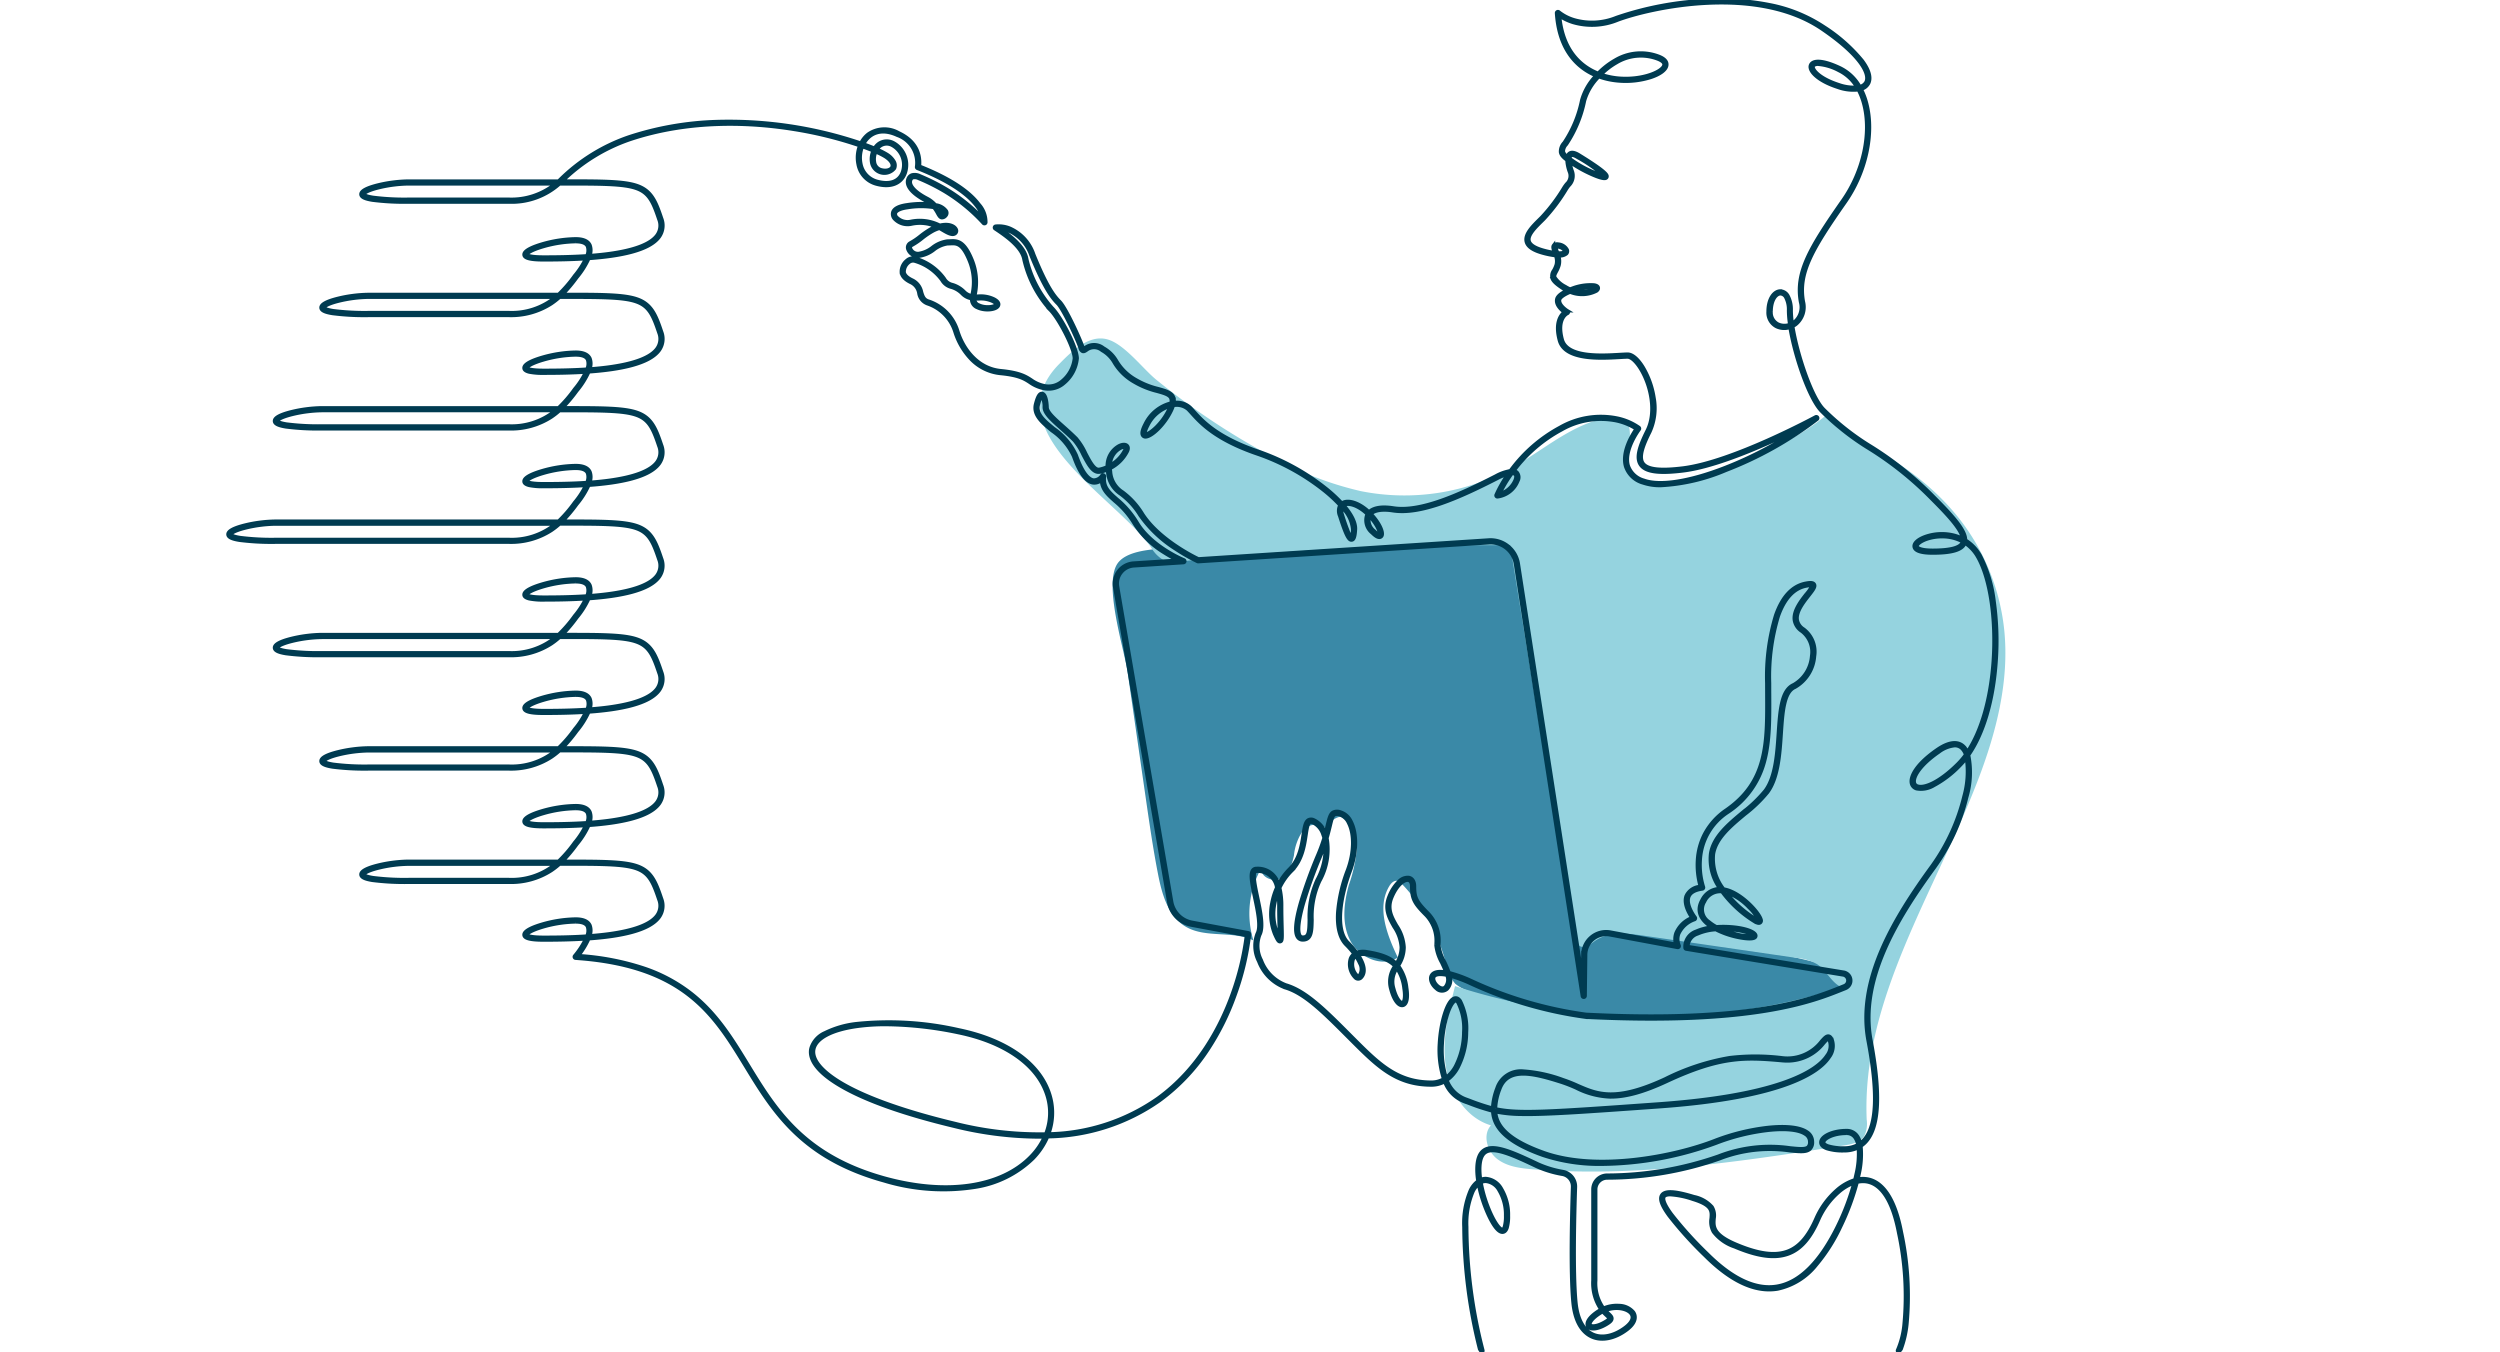
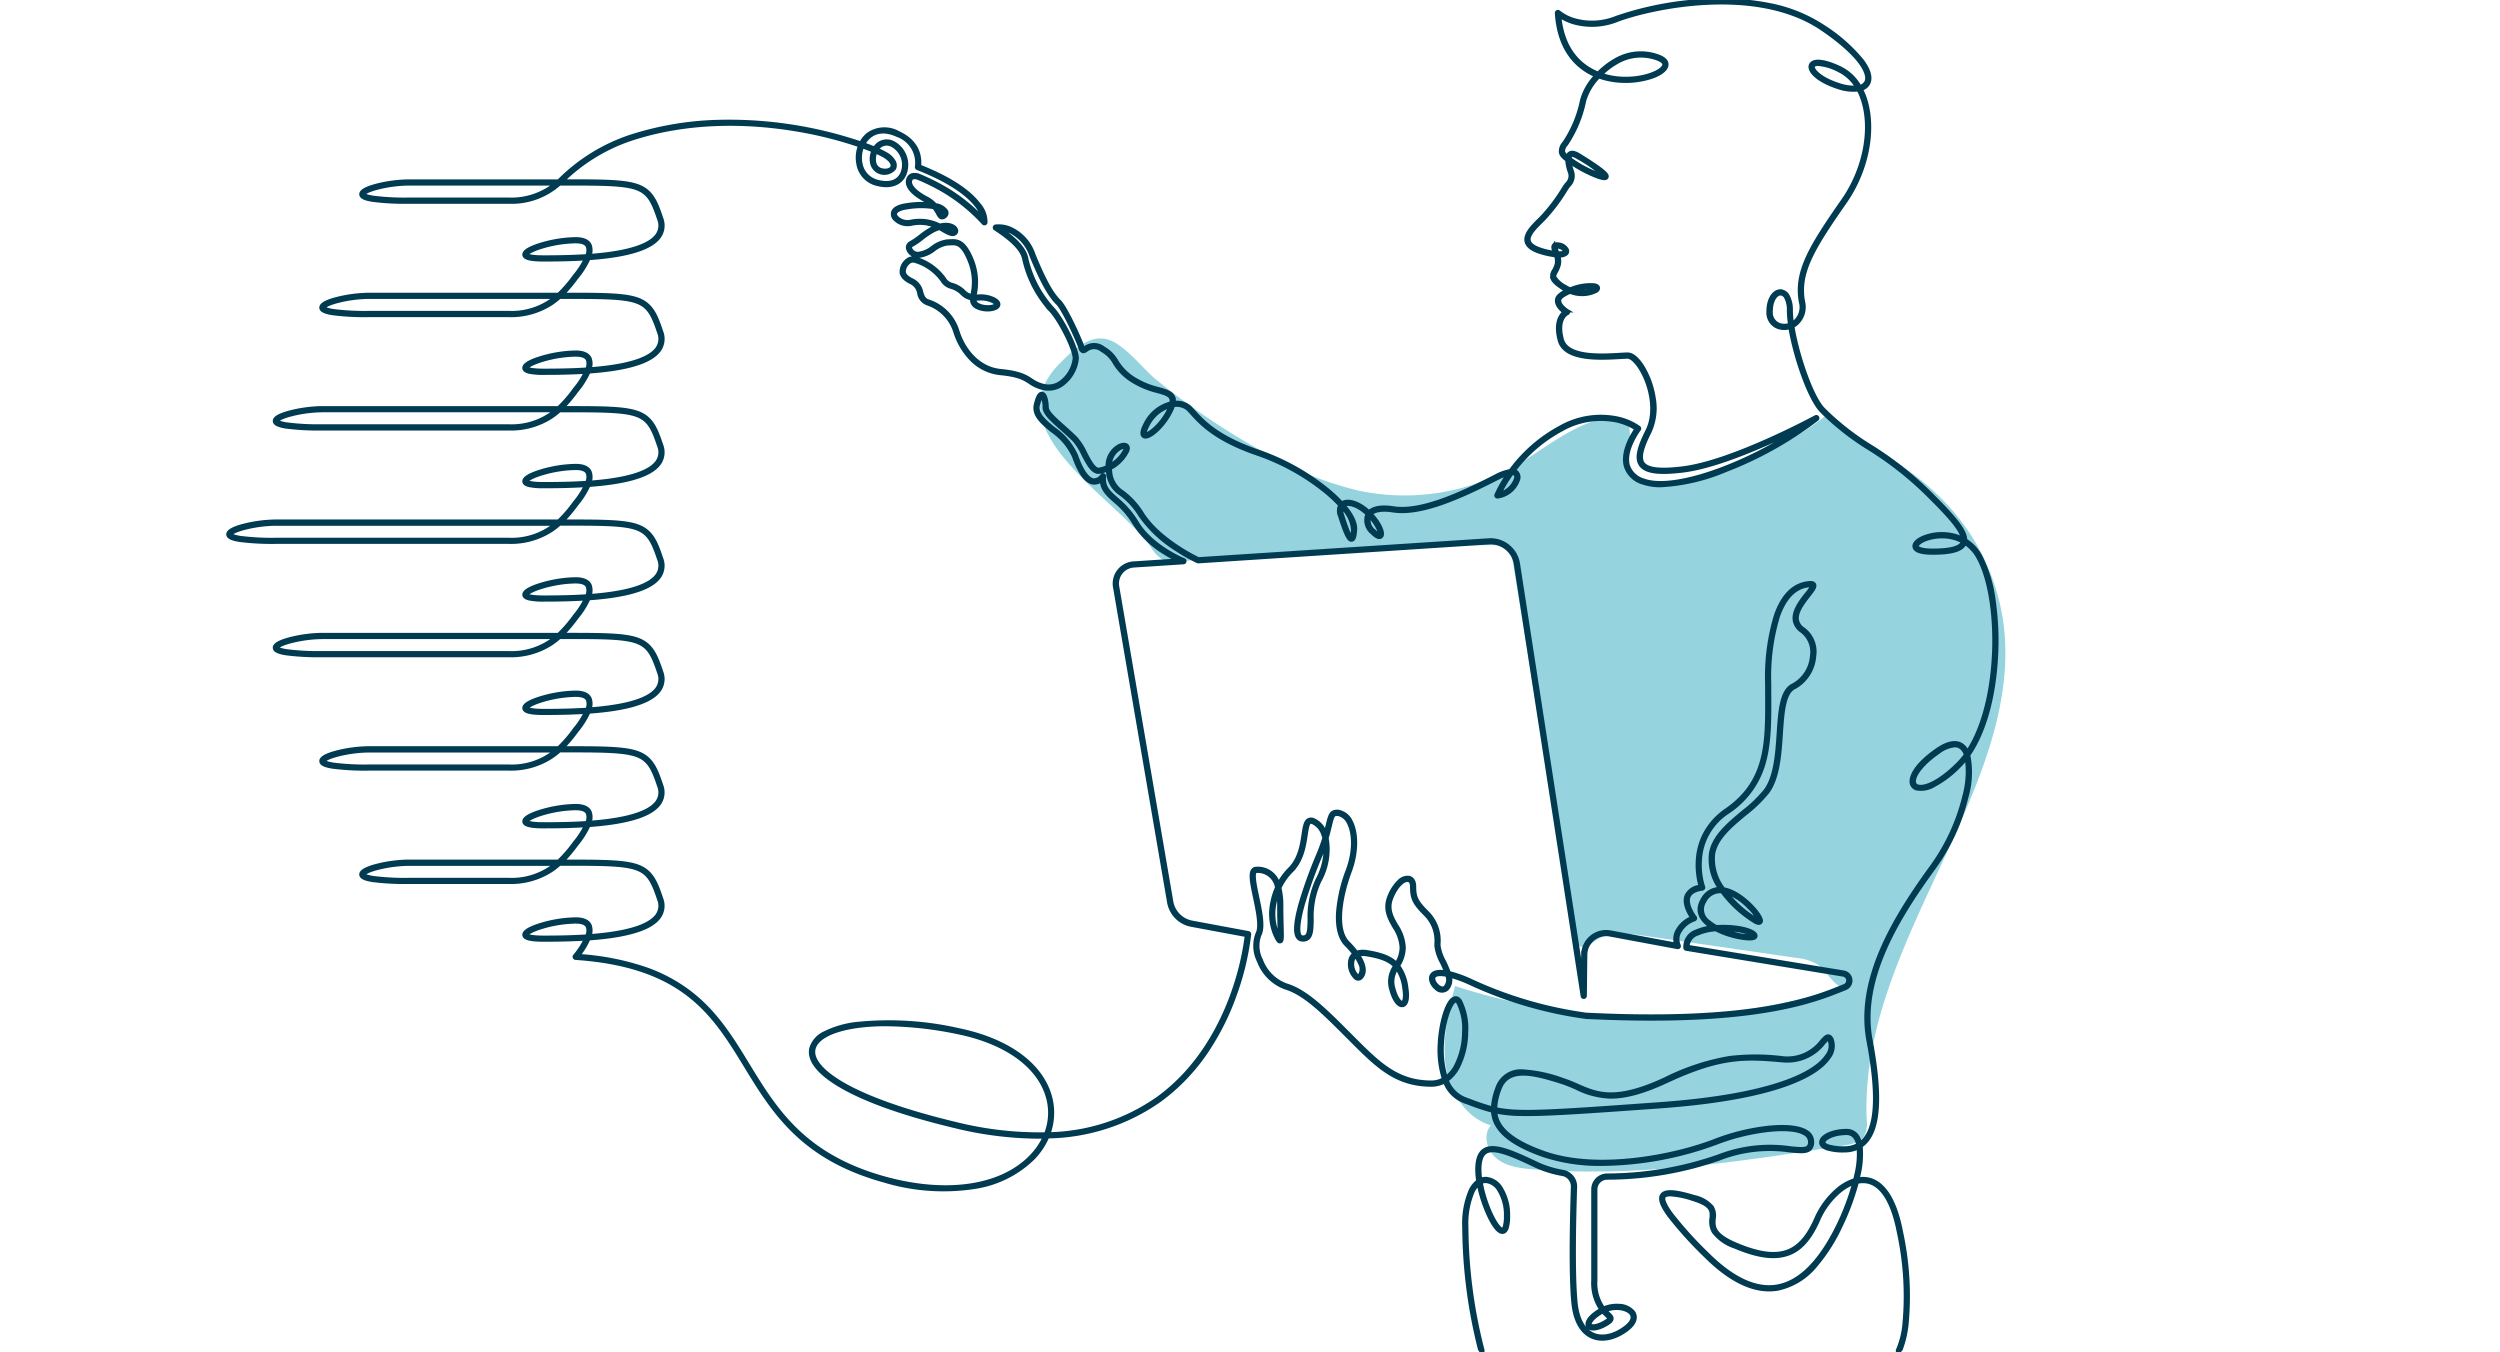
<svg xmlns="http://www.w3.org/2000/svg" width="388.021" height="209.867" viewBox="0 0 388.021 209.867">
  <defs>
    <clipPath id="clip-path">
      <path id="Path_4376" data-name="Path 4376" d="M0,0H350.188V209.867H0Z" fill="none" />
    </clipPath>
  </defs>
  <g id="Group_751" data-name="Group 751" transform="translate(0 0.002)">
    <g id="Mask_Group_5" data-name="Mask Group 5" transform="translate(0 -0.002)" clip-path="url(#clip-path)">
-       <path id="Path_4373" data-name="Path 4373" d="M3017.039,1413.012a7.869,7.869,0,0,1,2.661.134c2.941.839,3.825,4.5,4.209,7.535q3.215,25.4,7.153,50.708a3.1,3.1,0,0,0,3.474,3.469,179.69,179.69,0,0,1,35.46,5.519,4.276,4.276,0,0,1,1.642.687c1.29,1.034.919,3.24-.308,4.348a8.465,8.465,0,0,1-4.6,1.643,234.465,234.465,0,0,1-30.8,2.385,50.522,50.522,0,0,1-6.87-.268c-5.337-.67-10.354-2.837-15.287-4.98a6,6,0,0,1-1.779-1.03,6.784,6.784,0,0,1-1.508-3.393,27.532,27.532,0,0,0-6.721-12.038,1.472,1.472,0,0,0-.783-.517c-.518-.078-.953.382-1.221.832-1.988,3.333-.336,7.567,1.332,11.071-2.477,1.59-6.037-.019-7.384-2.637s-1-5.784-.218-8.621a23.242,23.242,0,0,0,1.255-5.69c.034-1.948-.776-4.068-2.526-4.925a2.737,2.737,0,0,0-2.184,2.06c-.688-1.232-2.679-1.005-3.619.047a8.219,8.219,0,0,0-1.447,3.922c-.293,1.38-.811,2.873-2.05,3.548s-3.23-.233-2.982-1.622a14.251,14.251,0,0,0-1.257,11.259c-3.258-1.568-7.429-.3-10.533-2.148-2.7-1.608-3.654-4.994-4.258-8.073-.764-3.892-1.33-7.82-1.9-11.747l-2.83-19.634c-.529-3.667-3.937-14.085-1.414-17.106,2.583-3.094,12.05-1.859,15.686-2.091l19.645-1.251c7.268-.463,14.675-1.4,21.956-1.4" transform="translate(-2786.141 -1330.496)" fill="#3a89a7" />
      <path id="Path_4374" data-name="Path 4374" d="M2801.324,918.118a52.534,52.534,0,0,0,14.333,5.643,34.525,34.525,0,0,0,23.6-3.7c4.9-2.756,9.312-6.8,14.855-7.733a3.522,3.522,0,0,1,2.016.1c2.541,1.132.437,5.1,1.3,7.749,1.075,3.306,5.845,2.9,9.149,1.821,7.66-2.5,15.529-5.123,21.69-10.318.54,2.155,2.805,3.316,4.792,4.311,6.059,3.035,11.727,7.08,15.826,12.476a33.7,33.7,0,0,1,6.661,16.969c.777,7.865-1.25,15.757-4.076,23.138-6.675,17.437-18.073,34.078-17.284,52.732a4.412,4.412,0,0,1-.37,2.532c-.627,1.017-1.955,1.294-3.136,1.479-15.984,2.491-32.144,4.991-48.27,3.708-1.968-.156-4.047-.414-5.6-1.63s-2.263-3.725-.943-5.193c-3.964-1.176-6.483-5.286-7.042-9.382s.459-8.226,1.469-12.236a98.866,98.866,0,0,0,60.051.21c-1.635-.689-2.378-2.625-3.856-3.607a7.836,7.836,0,0,0-3.269-.982l-23.6-3.438c-2.6-.379-5.506-.693-7.647.839-.591.422-1.2,1-1.917.9-.944-.131-1.3-1.285-1.454-2.225l-9.754-60.11a440.492,440.492,0,0,0-51.073,2.5,5.1,5.1,0,0,1-2.752-.209,5.523,5.523,0,0,1-1.921-1.984c-5.468-7.743-24.435-18.105-14.248-28.441,1.924-1.952,4.584-4.619,7.475-3.83,2.657.726,5.52,4.581,7.61,6.279a112.666,112.666,0,0,0,17.393,11.629" transform="translate(-2604.46 -847.536)" fill="#95d3df" />
      <path id="Path_4375" data-name="Path 4375" d="M298.238,209.865a.233.233,0,0,1-.205-.344,13.086,13.086,0,0,0,1.013-4.127,46.581,46.581,0,0,0-.857-14.047c-.93-4.924-2.7-7.67-5.123-7.94a3.867,3.867,0,0,0-1.291.085,38.116,38.116,0,0,1-2.553,6.863,26.779,26.779,0,0,1-3.8,5.991,10.416,10.416,0,0,1-6.013,3.733,7.887,7.887,0,0,1-1.311.109c-3.088,0-6.419-1.769-9.925-5.275a58.943,58.943,0,0,1-5.614-6.221c-1.148-1.57-1.513-2.582-1.15-3.186.465-.774,2.013-.71,5.02.209a5.131,5.131,0,0,1,2.824,1.6,2.612,2.612,0,0,1,.315,1.818c-.092,1.207-.188,2.455,3.357,3.961,3.493,1.485,6.045,1.833,8.03,1.1,1.8-.668,3.207-2.291,4.429-5.11a12.572,12.572,0,0,1,3.2-4.368,7.684,7.684,0,0,1,2.807-1.611q.1-.405.185-.8a13.461,13.461,0,0,0,.354-4.159,4.884,4.884,0,0,1-2.2.476,8.17,8.17,0,0,1-2.68-.341c-.773-.284-.935-.689-.935-.978,0-.982,1.857-1.844,3.974-1.844a1.987,1.987,0,0,1,1.79.969,3.331,3.331,0,0,1,.392.965,3.829,3.829,0,0,0,.645-.62c1.871-2.257,2.047-7.243.538-15.241-1.79-9.486,4.015-19.047,9.929-27.149a31.145,31.145,0,0,0,4.952-10.793,14.241,14.241,0,0,0,.379-5.9,11.775,11.775,0,0,1-1.022,1.173,16.164,16.164,0,0,1-4.011,3.06,3.847,3.847,0,0,1-2.713.508,1.146,1.146,0,0,1-.811-.961c-.147-1.038.826-2.929,4-5.121,2.3-1.587,3.548-1.134,4.191-.474a2.739,2.739,0,0,1,.522.793c2.173-3.261,3.6-8.237,4.007-14.1.443-6.455-.5-12.781-2.408-16.116a6.181,6.181,0,0,0-1.969-2.14c-.006.016-.013.033-.019.049-.421,1.017-2.01,1.49-5,1.49-1.8,0-2.767-.328-2.88-.974-.1-.572.565-1.189,1.736-1.612a7.786,7.786,0,0,1,4.314-.241,6.621,6.621,0,0,1,1.453.524c-.232-1.454-2.47-3.807-4.788-6.126a51.811,51.811,0,0,0-9.686-7.768,40.067,40.067,0,0,1-7.393-5.806c-1.92-1.92-4.159-8.484-4.906-13.019a2.829,2.829,0,0,1-2.1-.129,2.439,2.439,0,0,1-1.307-2.324c0-2.1.987-3.229,1.916-3.229a1.429,1.429,0,0,1,1.214.8,4.52,4.52,0,0,1,.484,2.249,14.392,14.392,0,0,0,.162,1.964,2.582,2.582,0,0,0,.268-.175,2.941,2.941,0,0,0,.995-3.1c-.828-4.6,1.366-8.345,6.57-15.792,3.174-4.542,4.448-10.418,3.246-14.968a10.092,10.092,0,0,0-.838-2.175,7.065,7.065,0,0,1-3.188-.389c-2.748-.887-4.126-2.158-4.272-3.024a.768.768,0,0,1,.294-.777c.671-.507,2.25-.23,4.331.761a7.094,7.094,0,0,1,3.076,2.9,1.426,1.426,0,0,0,.947-.7c.6-1.222-.814-4.1-6.772-8.175-10.27-7.032-26.805-3.281-31.788-1.412a10.451,10.451,0,0,1-6.894.364,8.1,8.1,0,0,1-2.082-.984c.523,5.433,3.376,7.814,5.961,8.849a11.718,11.718,0,0,1,2.6-2.026,7.794,7.794,0,0,1,6.8-.617c1.214.464,1.354,1.068,1.259,1.493-.153.682-1.061,1.344-2.491,1.816a12.91,12.91,0,0,1-4.925.552,11.952,11.952,0,0,1-3.124-.658,8.785,8.785,0,0,0-2.214,3.707,18.96,18.96,0,0,1-2.816,6.782,1.623,1.623,0,0,0-.472,1.1,1.429,1.429,0,0,0,.6.783.888.888,0,0,1,.287-.489c.34-.274.846-.2,1.548.233,4.381,2.691,4.359,3.138,4.348,3.354a.317.317,0,0,1-.185.275c-.289.14-1.059-.067-2.287-.617a20.081,20.081,0,0,1-3.222-1.809l-.044-.032a6.435,6.435,0,0,0,.3,1.243,2.126,2.126,0,0,1-.485,2.357,5.607,5.607,0,0,0-.389.538A27.693,27.693,0,0,1,243.152,34c-.105.105-.214.213-.325.322-1.035,1.021-2.208,2.178-1.965,3.086.16.6.955,1.091,2.363,1.46a13.045,13.045,0,0,0,1.551.321l-.008-.021c-.182-.474-.326-.848-.122-1.11a.809.809,0,0,1,.75-.184,1.722,1.722,0,0,1,1.378.89.585.585,0,0,1-.106.616,1.621,1.621,0,0,1-1.217.332,2.663,2.663,0,0,1,.052,1.47,4.845,4.845,0,0,1-.424.985c-.223.42-.326.634-.215.9a4.266,4.266,0,0,0,1.619,1.4,4.809,4.809,0,0,0,.726.378c.1-.04.193-.074.272-.1a7.99,7.99,0,0,1,3.452-.534c.388.06.611.2.662.418.032.135.008.34-.29.553a4.936,4.936,0,0,1-4.092.171c-.873.366-1.539.808-1.616,1.161-.155.712.843,1.489,1.241,1.728a.234.234,0,0,1-.028.415c-.068.03-1.684.794-.81,4.04.749,2.783,6.032,2.476,8.871,2.311.52-.03.969-.056,1.287-.056.717,0,1.582.733,2.371,2.01a13.179,13.179,0,0,1,1.712,4.752,8.85,8.85,0,0,1-.638,5.307c-.97,1.941-1.771,3.875-1.065,4.873.666.941,2.643,1.171,6.221.724,7.667-.958,20.42-7.859,20.548-7.929a.233.233,0,0,1,.257.387,56.844,56.844,0,0,1-14.186,7.94,29.711,29.711,0,0,1-10.087,2.359,8.17,8.17,0,0,1-2.786-.419,3.96,3.96,0,0,1-2.688-2.545c-.676-2.31,1.1-5.083,1.631-5.843a9.408,9.408,0,0,0-3.067-1.249,12.266,12.266,0,0,0-8.5,1.4,22.579,22.579,0,0,0-7.379,6.346.964.964,0,0,1,.466.222,1.189,1.189,0,0,1,.141,1.372,3.951,3.951,0,0,1-3.181,2.469.233.233,0,0,1-.216-.322,18.606,18.606,0,0,1,1.826-3.2,8.32,8.32,0,0,0-1.638.668c-5.86,3-11.876,5.686-16.188,5.012-1.6-.251-2.8-.077-3.382.476,1.274,1.344,1.875,2.709,1.719,3.291a.457.457,0,0,1-.324.344c-.3.081-.711-.138-1.244-.671a2.512,2.512,0,0,1-.823-2.836c.015-.03.032-.061.051-.092-1.42-1.37-2.933-1.779-3.6-1.375l-.008,0c1.229,1.424,1.868,2.72,1.808,3.742-.067,1.154-.233,1.621-.589,1.666-.44.056-.853-.512-1.889-3.767a1.955,1.955,0,0,1,.038-1.648,22.062,22.062,0,0,0-2.453-2.27,34.931,34.931,0,0,0-10.247-5.641c-6.576-2.231-8.9-4.807-10.289-6.345-.219-.243-.408-.452-.588-.632a2.665,2.665,0,0,0-2.254-.579,5.7,5.7,0,0,1-.291.737c-1.031,2.205-3.018,4.064-3.976,4.133a.524.524,0,0,1-.507-.223c-.208-.317-.088-.883.379-1.78a6.107,6.107,0,0,1,4.018-3.276,1.223,1.223,0,0,0-.039-.755c-.235-.513-1.049-.742-2.079-1.032a13.179,13.179,0,0,1-3.615-1.463,8.436,8.436,0,0,1-3.065-2.979,4.956,4.956,0,0,0-1.917-1.916,1.894,1.894,0,0,0-2.387-.043c-.206.141-.4.275-.621.2a.715.715,0,0,1-.378-.511c-.406-1.263-2.6-6.019-3.494-6.918-.956-.956-2.118-2.522-4.13-7.459a6.487,6.487,0,0,0-3.423-3.811,4.611,4.611,0,0,0-1.277-.307c1.562,1.069,3.757,2.75,4.057,4.68a17.209,17.209,0,0,0,3.935,7.557c1.408,1.408,3.889,6.179,3.889,7.851a5.72,5.72,0,0,1-2.082,3.871,3.609,3.609,0,0,1-3.1.807,5.778,5.778,0,0,1-2.2-.958c-.824-.538-1.676-1.095-4.528-1.372a7.357,7.357,0,0,1-4.775-2.433,10.705,10.705,0,0,1-2.288-3.98,6.682,6.682,0,0,0-4.2-4.385,2.085,2.085,0,0,1-1.427-1.694,2.194,2.194,0,0,0-1.167-1.6c-.918-.424-1.439-.95-1.548-1.565a2.239,2.239,0,0,1,.852-1.914,1.437,1.437,0,0,1,1.262-.348A8.413,8.413,0,0,1,150.1,43.25a1.891,1.891,0,0,0,1.246.91,4.275,4.275,0,0,1,1.83,1.1,2.128,2.128,0,0,0,1.185.628c.018-.115.041-.233.066-.354a8.7,8.7,0,0,0-.458-5.034c-1.12-2.757-1.977-2.714-2.968-2.665-.139.007-.282.014-.429.014a4.515,4.515,0,0,0-2.1.929,4.8,4.8,0,0,1-2.351,1A1.669,1.669,0,0,1,144.4,38.64a.823.823,0,0,1,.414-.965,10.467,10.467,0,0,0,1.533-1.037,12.86,12.86,0,0,1,1.789-1.208,6.552,6.552,0,0,1,.606-.276,6.2,6.2,0,0,0-3.717-.37,2.8,2.8,0,0,1-2.62-.739,1.109,1.109,0,0,1-.324-1.14c.205-.579.953-.962,2.22-1.138a15.017,15.017,0,0,1,3.609-.122,4.059,4.059,0,0,0-.719-.474c-2.227-1.158-3.215-2.433-2.71-3.5a.987.987,0,0,1,.589-.539,1.824,1.824,0,0,1,1.242.154,31.983,31.983,0,0,1,4.249,2.147,26.618,26.618,0,0,1,5.462,4.409,5.029,5.029,0,0,0-.979-1.933c-1.092-1.422-3.563-3.577-9.133-5.764a.234.234,0,0,1-.147-.245,4.505,4.505,0,0,0-2.967-4.885c-2.125-.979-3.494-.453-4.268.161a3.676,3.676,0,0,0-.953,1.172c.624.225,1.18.441,1.661.642a2.554,2.554,0,0,1,.585-.664,2.2,2.2,0,0,1,2.36-.185,3.914,3.914,0,0,1,1.839,4.724c-.608,1.679-2.287,2.319-4.492,1.714a3.908,3.908,0,0,1-2.845-3.109,5.078,5.078,0,0,1,.249-2.858,61.7,61.7,0,0,0-10.182-2.519c-6.386-1.037-15.99-1.6-25.477,1.578a27.8,27.8,0,0,0-10.4,6.41c6.07-.007,9.463.009,11.5.707,2.249.769,2.95,2.44,3.837,5.1a3.039,3.039,0,0,1-.353,2.879c-1.544,2.142-6.108,3.017-10.939,3.361a12.843,12.843,0,0,1-1.862,2.945,22.776,22.776,0,0,1-2.185,2.607c6.071-.007,9.462.009,11.5.707,2.249.769,2.95,2.44,3.837,5.1a3.038,3.038,0,0,1-.353,2.878c-1.544,2.142-6.108,3.017-10.939,3.361a12.846,12.846,0,0,1-1.862,2.945,22.769,22.769,0,0,1-2.185,2.607c6.07-.007,9.462.009,11.5.707,2.249.769,2.95,2.44,3.837,5.1a3.038,3.038,0,0,1-.353,2.878c-1.544,2.142-6.108,3.017-10.939,3.361a12.841,12.841,0,0,1-1.862,2.945,22.773,22.773,0,0,1-2.185,2.607c6.07-.007,9.462.009,11.5.707,2.249.769,2.95,2.44,3.837,5.1a3.039,3.039,0,0,1-.353,2.879c-1.544,2.142-6.108,3.017-10.939,3.361a12.843,12.843,0,0,1-1.862,2.945A22.778,22.778,0,0,1,90.87,98.47c6.07-.007,9.462.009,11.5.707,2.249.769,2.95,2.44,3.837,5.1a3.039,3.039,0,0,1-.353,2.878c-1.544,2.142-6.108,3.017-10.939,3.361a12.841,12.841,0,0,1-1.862,2.945,22.775,22.775,0,0,1-2.186,2.607c6.071-.007,9.462.009,11.5.707,2.249.769,2.95,2.44,3.837,5.1a3.038,3.038,0,0,1-.353,2.878c-1.544,2.142-6.108,3.017-10.939,3.361a12.842,12.842,0,0,1-1.862,2.945,22.772,22.772,0,0,1-2.185,2.607c6.07-.007,9.462.009,11.5.707,2.249.769,2.95,2.44,3.837,5.1a3.038,3.038,0,0,1-.353,2.878c-1.544,2.142-6.108,3.017-10.939,3.361a12.069,12.069,0,0,1-1.582,2.6,40.238,40.238,0,0,1,10.23,1.974,24.59,24.59,0,0,1,7.252,3.9c3.939,3.094,6.308,6.971,8.816,11.076,4.236,6.933,8.616,14.1,21.2,17.58,9.594,2.651,18.071,1.4,22.676-3.335a10.735,10.735,0,0,0,2.1-3.04q-.525.013-1.058.013a55.469,55.469,0,0,1-12.878-1.648c-7.8-1.868-13.733-3.965-17.63-6.233-4.372-2.544-4.95-4.6-4.665-5.885a3.887,3.887,0,0,1,2.193-2.436,14.77,14.77,0,0,1,4.836-1.409,48.779,48.779,0,0,1,15.915.957c7.493,1.543,12.65,5.221,14.148,10.091a9.45,9.45,0,0,1,.106,5.209q-.114.428-.269.849a30.437,30.437,0,0,0,16.907-5.516c6.384-4.609,9.791-11.292,11.524-16.087a42.353,42.353,0,0,0,2.233-9.185l-8.547-1.59a4.394,4.394,0,0,1-3.513-3.563l-8.394-48.923a3.2,3.2,0,0,1,2.945-3.733l6.78-.441a21.009,21.009,0,0,1-2.034-1.144,14.375,14.375,0,0,1-4.647-4.525A13.65,13.65,0,0,0,176.56,77.8c-1.119-1-2.033-1.812-2.1-3.249a1.655,1.655,0,0,1-1.256.413c-1.112-.134-2.144-1.527-3.066-4.142a9.764,9.764,0,0,0-3.351-3.954c-1.54-1.268-2.994-2.465-2.546-4.184.312-1.2.619-1.685,1.025-1.633.749.1.783,2.144.783,2.164,0,.732,1.148,1.753,2.477,2.934.632.562,1.348,1.2,2.039,1.89a10.04,10.04,0,0,1,1.453,2.3c.674,1.291,1.37,2.625,2.115,2.49a5.16,5.16,0,0,0,1.226-.4,3.555,3.555,0,0,1,1.791-3.229c.545-.286,1.047-.307,1.309-.054.122.117.289.393.039.914a6.056,6.056,0,0,1-2.661,2.652q.015.216.052.445a4.035,4.035,0,0,0,1.871,3.195,11.971,11.971,0,0,1,3.084,3.392c2.561,4,8.082,6.7,8.681,6.98l45.05-2.932a4.377,4.377,0,0,1,4.607,3.68l9.953,64.28.043-3.578a3.627,3.627,0,0,1,4.291-3.522l10.106,1.883a2.9,2.9,0,0,1,.06-1.728,4.434,4.434,0,0,1,2.459-2.376c-.41-.6-1.366-2.189-.861-3.441a2.622,2.622,0,0,1,2.17-1.417,12.086,12.086,0,0,1-.439-4.065,10.158,10.158,0,0,1,1.048-3.957,10.383,10.383,0,0,1,3.428-3.848c6.359-4.413,6.328-10.348,6.288-17.862,0-.59-.006-1.2-.006-1.813a32.752,32.752,0,0,1,1.384-10.55c1.019-2.888,2.583-4.557,4.647-4.961.808-.158,1.2-.113,1.369.156.233.38-.177.9-.855,1.767-.833,1.061-1.973,2.514-1.791,3.765a2.088,2.088,0,0,0,.964,1.407,4.4,4.4,0,0,1,1.717,4.247,6.073,6.073,0,0,1-3.062,4.832c-1.674.73-1.884,3.856-2.105,7.165-.216,3.227-.461,6.884-2.115,9.12a21.391,21.391,0,0,1-3.542,3.414c-2.2,1.836-4.483,3.734-4.865,6.192a7.635,7.635,0,0,0,1.574,5.386c2.635.425,5.537,3.645,5.818,4.756a.431.431,0,0,1-.125.5c-.2.147-.5.077-1-.232a18.05,18.05,0,0,1-4.861-4.442l-.106-.147a2.647,2.647,0,0,0-2.681,1.54,2.269,2.269,0,0,0,.686,3.115,6.649,6.649,0,0,0,1.147.769,15.512,15.512,0,0,1,2.014-.009c1.858.11,3.4.525,3.936,1.057.3.3.15.537.1.6-.4.483-2.3.109-2.874-.017a13.48,13.48,0,0,1-3.279-1.161,8.434,8.434,0,0,0-2.83.665A2.142,2.142,0,0,0,265.5,146.9l24.17,3.975a1.333,1.333,0,0,1,.276,2.553l-.465.187c-4.5,1.813-13.857,5.584-39.813,4.28h-.009a62.824,62.824,0,0,1-18.009-5.278,20.288,20.288,0,0,0-3.069-1.132,2.048,2.048,0,0,1-.446,2.027,1.225,1.225,0,0,1-1.7-.072c-.654-.512-1.124-1.457-.742-2.091.246-.409.845-.72,2.207-.493-.172-.468-.4-.958-.627-1.441a7.163,7.163,0,0,1-.888-2.674c0-.069,0-.142,0-.218a5.726,5.726,0,0,0-1.551-4.471c-1.778-1.778-2.226-2.491-2.226-4.48,0-.528-.186-.868-.51-.933-.648-.129-1.76.752-2.547,2.641-.737,1.768-.02,3.029.738,4.364a6.724,6.724,0,0,1,1.168,3.367,5.232,5.232,0,0,1-.888,2.875,7.1,7.1,0,0,1,1.29,3.426c.254,1.59.027,2.618-.607,2.752-.687.145-1.441-.868-1.872-2.521a4.135,4.135,0,0,1,.611-3.6c-.878-.92-2.223-1.417-4.333-1.757a3.03,3.03,0,0,0-1.3.031,6.8,6.8,0,0,1,.6,1.106c.553,1.316.209,2.052-.177,2.438a.645.645,0,0,1-.854.065,2.961,2.961,0,0,1-.828-3.045,1.634,1.634,0,0,1,.561-.737,13.125,13.125,0,0,0-1.232-1.406c-.981-.981-1.43-2.7-1.3-4.982a23.424,23.424,0,0,1,1.515-6.591c1.01-2.693,1.077-5.57.172-7.328a2.283,2.283,0,0,0-1.362-1.264,1.091,1.091,0,0,0-.8-.012c-.3.175-.443.787-.668,1.712-.129.532-.282,1.16-.5,1.9a10.036,10.036,0,0,1-1.129,6.665,13.057,13.057,0,0,0-1.187,6.033c-.035,1.747-.062,3.127-1.448,3.127a.941.941,0,0,1-.819-.433c-.5-.759-.35-2.522.471-5.389a71.434,71.434,0,0,1,2.7-7.447,26.349,26.349,0,0,0,.933-2.571,5.358,5.358,0,0,0-.167-.53,3.03,3.03,0,0,0-1.582-1.851c-.288-.115-.4-.049-.44-.028-.315.181-.439,1.006-.583,1.961-.249,1.656-.59,3.925-2.231,5.566a9.359,9.359,0,0,0-1.848,2.621,11.929,11.929,0,0,1,.3,2.877c0,1.264.027,2.306.049,3.143.049,1.883.059,2.274-.272,2.349-.282.064-.454-.217-.9-1.217a8.461,8.461,0,0,1-.412-4.831,10.277,10.277,0,0,1,.74-2.362,2.951,2.951,0,0,0-3.153-2.511.208.208,0,0,0-.182.077c-.352.434.035,2.271.377,3.891.486,2.3.988,4.685.353,5.885a4.823,4.823,0,0,0,.238,3.928,6.527,6.527,0,0,0,3.8,3.829c3.122.911,6.093,3.887,9.855,7.656l.627.628c3.953,3.953,6.808,6.808,12.105,6.808a3.729,3.729,0,0,0,1.88-.49,14.886,14.886,0,0,1-.651-5.478c.167-3.174,1.162-6.778,2.378-7.085.24-.061.593-.025.907.49a9.491,9.491,0,0,1,.952,4.816,12.105,12.105,0,0,1-1.351,5.538,5.673,5.673,0,0,1-1.665,1.912,4.815,4.815,0,0,0,2.753,2.872l.736.272a34.011,34.011,0,0,0,3.55,1.179,10,10,0,0,1,.672-3.063,3.9,3.9,0,0,1,4.115-2.683,21.952,21.952,0,0,1,6.117,1.326,23.474,23.474,0,0,1,2.3.909c3.019,1.322,5.87,2.571,13.615-1.033a35.578,35.578,0,0,1,9.979-3.285,33.976,33.976,0,0,1,8.209.028,6.625,6.625,0,0,0,6.053-2.589c.465-.515.771-.856,1.132-.784.3.061.462.4.565.7a2.888,2.888,0,0,1-.49,2.591c-1.489,2.273-6.9,6.3-26.411,7.7-11.469.824-17.628,1.251-21.361,1.175a21.287,21.287,0,0,1-4.008-.394,4.394,4.394,0,0,0,.407,1.53c.873,1.838,3.192,3.4,7.09,4.787,8.356,2.965,20.447.5,26.535-1.885a33.287,33.287,0,0,1,8.161-2.018c2.851-.31,5.025-.069,6.122.68a1.813,1.813,0,0,1,.867,1.555,1.463,1.463,0,0,1-.409,1.149c-.559.506-1.574.4-3.111.249a21.59,21.59,0,0,0-10.921,1.246,53.171,53.171,0,0,1-17.462,2.985A1.763,1.763,0,0,0,251.2,184.6v14.123a6.637,6.637,0,0,0,1.2,4.3,5.146,5.146,0,0,1,2.418-.411,2.969,2.969,0,0,1,2.241,1.041c.267.389.7,1.433-1.03,2.741-1.836,1.386-3.863,1.806-5.423,1.122-1.159-.508-2.613-1.846-2.955-5.331-.458-4.671-.2-14.12-.072-17.966a1.9,1.9,0,0,0-1.563-1.945,16.449,16.449,0,0,1-3.982-1.206c-3.814-1.816-6.615-3.039-7.914-2.218-.62.391-.921,1.268-.921,2.682a10.627,10.627,0,0,0,.125,1.528,2.058,2.058,0,0,1,.8-.161,3.074,3.074,0,0,1,2.457,1.627,7.813,7.813,0,0,1,1.07,4.152,6.409,6.409,0,0,1-.208,1.878c-.193.586-.508.709-.738.709-1.017,0-2.126-2.474-2.556-3.537a21.375,21.375,0,0,1-1.169-3.906,3.558,3.558,0,0,0-.835,1.117,12.707,12.707,0,0,0-.965,5.493,77.618,77.618,0,0,0,2.5,19.135.233.233,0,0,1-.224.3l-.306-.467a78.86,78.86,0,0,1-2.435-18.966,12.962,12.962,0,0,1,1.015-5.7,3.777,3.777,0,0,1,1.161-1.425,11.5,11.5,0,0,1-.154-1.77c0-1.586.372-2.593,1.139-3.077,1.5-.95,4.289.251,8.364,2.192a16,16,0,0,0,3.868,1.168,2.369,2.369,0,0,1,1.944,2.42c-.131,3.837-.385,13.261.07,17.9.253,2.58,1.179,4.292,2.677,4.949,1.4.615,3.255.216,4.954-1.067,1.007-.761,1.336-1.508.926-2.1-.518-.754-2.276-1.186-3.955-.522.158.168.309.31.444.436.335.314.577.54.541.858-.033.288-.286.535-.935.91-1.305.756-2.469.864-2.83.263-.29-.482.025-1.388,1.781-2.484q.125-.078.254-.149a7.211,7.211,0,0,1-1.241-4.507V184.6a2.232,2.232,0,0,1,2.2-2.222,52.678,52.678,0,0,0,17.3-2.952,22,22,0,0,1,11.138-1.276c1.362.137,2.346.236,2.751-.131a1.038,1.038,0,0,0,.255-.8,1.354,1.354,0,0,0-.664-1.17c-1.005-.686-3.068-.9-5.809-.6a32.8,32.8,0,0,0-8.042,1.989,52.436,52.436,0,0,1-17.65,3.272A27.855,27.855,0,0,1,243,179.325c-4.021-1.427-6.427-3.071-7.356-5.027a4.892,4.892,0,0,1-.462-1.838,33.025,33.025,0,0,1-3.72-1.225l-.735-.271a5.228,5.228,0,0,1-2.992-3.062,4.216,4.216,0,0,1-2.052.515c-5.49,0-8.4-2.913-12.435-6.945l-.628-.629c-3.715-3.721-6.649-6.661-9.655-7.538a7,7,0,0,1-4.1-4.1,5.272,5.272,0,0,1-.22-4.329c.556-1.051.05-3.452-.4-5.57-.481-2.279-.752-3.7-.283-4.282a.676.676,0,0,1,.544-.25,3.346,3.346,0,0,1,3.451,2.375,9.819,9.819,0,0,1,1.715-2.307c1.532-1.532,1.86-3.713,2.1-5.305.175-1.163.3-2,.812-2.3a.945.945,0,0,1,.846,0,3.432,3.432,0,0,1,1.8,2.015c.12-.445.217-.842.3-1.2.262-1.077.42-1.727.883-2a1.464,1.464,0,0,1,1.162-.038,2.729,2.729,0,0,1,1.656,1.5c.963,1.87.9,4.895-.149,7.706-1.435,3.826-2.38,9.023-.323,11.079a13.463,13.463,0,0,1,1.316,1.513,3.19,3.19,0,0,1,1.657-.095c2.146.346,3.563.867,4.509,1.8a4.638,4.638,0,0,0,.749-2.512,6.364,6.364,0,0,0-1.107-3.136c-.781-1.374-1.588-2.8-.763-4.775a6.5,6.5,0,0,1,1.506-2.307,1.888,1.888,0,0,1,1.563-.612c.554.111.885.631.885,1.391,0,1.753.312,2.373,2.089,4.15a6.136,6.136,0,0,1,1.688,4.8c0,.075,0,.147,0,.215a6.928,6.928,0,0,0,.844,2.477,16.281,16.281,0,0,1,.738,1.747,19.563,19.563,0,0,1,3.4,1.226,62.455,62.455,0,0,0,17.855,5.239c25.85,1.3,35.143-2.447,39.61-4.247l.466-.187a.866.866,0,0,0-.179-1.659l-24.356-4.006a.233.233,0,0,1-.195-.209,2.554,2.554,0,0,1,1.74-2.588,8.2,8.2,0,0,1,2.353-.634q-.1-.065-.2-.131c-1.677-1.167-2.113-2.572-1.26-4.064a3.152,3.152,0,0,1,2.758-1.79A7.816,7.816,0,0,1,269,132.505c.409-2.631,2.757-4.587,5.027-6.478a21.075,21.075,0,0,0,3.465-3.333c1.573-2.126,1.813-5.711,2.025-8.874.241-3.605.45-6.719,2.384-7.562a5.587,5.587,0,0,0,2.784-4.452,4.023,4.023,0,0,0-1.523-3.818,2.561,2.561,0,0,1-1.155-1.72c-.21-1.449,1-2.993,1.886-4.12a4.777,4.777,0,0,0,.821-1.233c-.045-.021-.231-.071-.877.056-1.891.37-3.337,1.937-4.3,4.658a32.307,32.307,0,0,0-1.358,10.395c0,.612,0,1.221.006,1.81.019,3.693.038,7.182-.765,10.225a13.533,13.533,0,0,1-5.724,8.022,9.443,9.443,0,0,0-4.275,7.434,11.463,11.463,0,0,0,.5,4.161.234.234,0,0,1-.187.31c-1.125.158-1.823.552-2.074,1.173-.521,1.288.952,3.2.967,3.216a.234.234,0,0,1-.09.357,4.2,4.2,0,0,0-2.466,2.216,2.437,2.437,0,0,0,.062,1.779.234.234,0,0,1-.251.336l-10.507-1.958a3.16,3.16,0,0,0-3.739,3.068l-.077,6.389a.233.233,0,0,1-.464.033L238.72,87.539a3.892,3.892,0,0,0-4.115-3.287l-45.11,2.936a.234.234,0,0,1-.112-.021,28.259,28.259,0,0,1-3.412-1.945,19.385,19.385,0,0,1-5.521-5.232,11.559,11.559,0,0,0-2.979-3.276,4.494,4.494,0,0,1-2.044-3.487q-.026-.156-.041-.306a5.461,5.461,0,0,1-1.17.363,1.118,1.118,0,0,1-.2.018c-.977,0-1.676-1.339-2.413-2.752a9.789,9.789,0,0,0-1.37-2.186c-.681-.681-1.392-1.313-2.019-1.871-1.471-1.308-2.634-2.341-2.634-3.283a3.338,3.338,0,0,0-.37-1.691c-.059.048-.258.274-.519,1.278-.373,1.43.908,2.485,2.391,3.706a10.116,10.116,0,0,1,3.494,4.159c1.067,3.027,2.046,3.755,2.679,3.833a1.529,1.529,0,0,0,1.262-.694.233.233,0,0,1,.427.154c-.18,1.616.658,2.362,1.925,3.492a14.238,14.238,0,0,1,3.1,3.578c2.226,3.8,7.257,5.84,7.307,5.86a.233.233,0,0,1-.071.45l-7.709.5a2.732,2.732,0,0,0-2.515,3.188l8.394,48.923a3.925,3.925,0,0,0,3.139,3.183l8.758,1.629a.233.233,0,0,1,.19.249,41.832,41.832,0,0,1-2.28,9.514,39.319,39.319,0,0,1-4.211,8.446,30.446,30.446,0,0,1-7.479,7.861,30.969,30.969,0,0,1-17.369,5.613,11.172,11.172,0,0,1-2.276,3.381,16.523,16.523,0,0,1-8.985,4.452,31.745,31.745,0,0,1-14.15-.993c-12.767-3.528-17.2-10.777-21.479-17.787-4.9-8.027-9.536-15.608-26.378-16.757a.233.233,0,0,1-.162-.384,12.634,12.634,0,0,0,1.7-2.613c-2.221.141-4.477.175-6.5.175-2.116,0-3.06-.258-3.06-.838,0-.675,1.525-1.267,2.8-1.644a19.7,19.7,0,0,1,5.236-.808c1.177,0,1.927.332,2.229.986a2.3,2.3,0,0,1-.013,1.616c.963-.072,1.925-.167,2.859-.291,4.011-.535,6.544-1.5,7.53-2.866a2.563,2.563,0,0,0,.289-2.458c-.919-2.757-1.568-4.13-3.545-4.805-2.021-.691-5.513-.689-11.845-.681a11.348,11.348,0,0,1-1.283,1,11.528,11.528,0,0,1-6.613,1.825H66.975a39.082,39.082,0,0,1-5.65-.3c-1.247-.2-1.8-.489-1.8-.937,0-.521.886-1.006,2.633-1.441a21.2,21.2,0,0,1,4.82-.612H88.058l2.137,0a20.523,20.523,0,0,0,2.489-2.892l.01-.012a12.642,12.642,0,0,0,1.7-2.613c-2.221.141-4.477.175-6.5.175-2.116,0-3.06-.258-3.06-.838,0-.675,1.525-1.267,2.8-1.644a19.7,19.7,0,0,1,5.236-.808c1.177,0,1.927.332,2.229.986a2.3,2.3,0,0,1-.013,1.616c.963-.072,1.925-.167,2.859-.291,4.011-.535,6.544-1.5,7.53-2.866a2.563,2.563,0,0,0,.289-2.458c-.919-2.757-1.568-4.13-3.545-4.805-2.021-.691-5.514-.689-11.845-.681a11.346,11.346,0,0,1-1.283,1,11.528,11.528,0,0,1-6.613,1.825H60.775a39.079,39.079,0,0,1-5.65-.3c-1.247-.2-1.8-.489-1.8-.937,0-.521.886-1.006,2.633-1.44a21.191,21.191,0,0,1,4.82-.613H88.058l2.137,0a20.523,20.523,0,0,0,2.489-2.892l.01-.012a12.646,12.646,0,0,0,1.7-2.613c-2.221.141-4.477.175-6.5.175-2.116,0-3.06-.258-3.06-.838,0-.675,1.525-1.267,2.8-1.644a19.7,19.7,0,0,1,5.236-.808c1.177,0,1.927.332,2.229.986a2.3,2.3,0,0,1-.013,1.616c.963-.072,1.925-.167,2.859-.291,4.011-.535,6.544-1.5,7.53-2.866a2.563,2.563,0,0,0,.289-2.458c-.919-2.757-1.568-4.13-3.545-4.805-2.021-.691-5.514-.689-11.845-.681a11.35,11.35,0,0,1-1.283,1,11.528,11.528,0,0,1-6.613,1.825H53.555a39.09,39.09,0,0,1-5.65-.3c-1.247-.2-1.8-.489-1.8-.937,0-.521.886-1.006,2.633-1.441a21.2,21.2,0,0,1,4.82-.612h34.5l2.137,0a20.522,20.522,0,0,0,2.489-2.892l.01-.012a12.641,12.641,0,0,0,1.7-2.613c-2.221.141-4.477.175-6.5.175a10.5,10.5,0,0,1-2.226-.176c-.834-.2-.834-.547-.834-.661,0-.675,1.525-1.267,2.8-1.644a19.7,19.7,0,0,1,5.236-.808c1.177,0,1.927.332,2.229.986a2.3,2.3,0,0,1-.013,1.616c.963-.072,1.925-.167,2.859-.291,4.011-.535,6.544-1.5,7.53-2.866a2.563,2.563,0,0,0,.289-2.458c-.919-2.757-1.568-4.13-3.545-4.805-2.021-.691-5.514-.689-11.845-.681a11.348,11.348,0,0,1-1.283,1,11.528,11.528,0,0,1-6.613,1.825H46.335a39.087,39.087,0,0,1-5.65-.3c-1.247-.2-1.8-.489-1.8-.937,0-.521.886-1.006,2.633-1.44a21.193,21.193,0,0,1,4.82-.612H88.058l2.137,0a20.515,20.515,0,0,0,2.489-2.892l.01-.012a12.638,12.638,0,0,0,1.7-2.613c-2.221.141-4.477.175-6.5.175a10.494,10.494,0,0,1-2.226-.176c-.834-.2-.834-.547-.834-.662,0-.675,1.525-1.267,2.8-1.644a19.7,19.7,0,0,1,5.236-.808c1.177,0,1.927.332,2.229.986a2.3,2.3,0,0,1-.013,1.616c.963-.072,1.925-.167,2.859-.291,4.011-.535,6.544-1.5,7.53-2.866a2.563,2.563,0,0,0,.289-2.458c-.919-2.757-1.568-4.13-3.545-4.805-2.021-.691-5.514-.689-11.845-.681a11.364,11.364,0,0,1-1.283,1,11.529,11.529,0,0,1-6.613,1.825H53.555a39.09,39.09,0,0,1-5.65-.3c-1.247-.2-1.8-.489-1.8-.937,0-.521.886-1.006,2.633-1.441a21.2,21.2,0,0,1,4.82-.612h34.5l2.137,0a20.522,20.522,0,0,0,2.489-2.892l.01-.012a12.637,12.637,0,0,0,1.7-2.613c-2.221.141-4.477.175-6.5.175a10.5,10.5,0,0,1-2.226-.176c-.834-.2-.834-.547-.834-.662,0-.675,1.525-1.267,2.8-1.644a19.7,19.7,0,0,1,5.236-.808c1.177,0,1.927.332,2.229.986a2.3,2.3,0,0,1-.013,1.616c.963-.072,1.925-.167,2.859-.291,4.011-.535,6.544-1.5,7.53-2.866a2.563,2.563,0,0,0,.289-2.458c-.919-2.757-1.568-4.13-3.545-4.805-2.021-.691-5.514-.689-11.845-.681a11.362,11.362,0,0,1-1.283,1,11.528,11.528,0,0,1-6.613,1.825H60.775a39.073,39.073,0,0,1-5.65-.3c-1.247-.2-1.8-.489-1.8-.937,0-.521.886-1.006,2.633-1.44a21.194,21.194,0,0,1,4.82-.612H88.058l2.137,0a20.525,20.525,0,0,0,2.489-2.892l.01-.012a12.639,12.639,0,0,0,1.7-2.613c-2.221.141-4.477.175-6.5.175-2.116,0-3.06-.258-3.06-.838,0-.675,1.525-1.267,2.8-1.644a19.7,19.7,0,0,1,5.236-.808c1.177,0,1.927.332,2.229.986a2.3,2.3,0,0,1-.013,1.616c.963-.072,1.925-.167,2.859-.291,4.011-.535,6.544-1.5,7.53-2.866a2.563,2.563,0,0,0,.289-2.458c-.919-2.757-1.568-4.13-3.545-4.805-2.021-.691-5.515-.689-11.848-.681a11.184,11.184,0,0,1-7.893,2.824H66.975a39.083,39.083,0,0,1-5.65-.3c-1.247-.2-1.8-.489-1.8-.937,0-.521.886-1.006,2.633-1.44a21.193,21.193,0,0,1,4.82-.612H88.058l2.134,0q.133-.122.263-.25a28.283,28.283,0,0,1,10.667-6.6,48.243,48.243,0,0,1,13.458-2.381,63.916,63.916,0,0,1,22.541,3.341,4.191,4.191,0,0,1,1.114-1.378,4.409,4.409,0,0,1,4.753-.219c2.924,1.346,3.4,3.526,3.254,5.184,4.509,1.789,7.609,3.777,9.215,5.911a4.1,4.1,0,0,1,1.081,2.84.233.233,0,0,1-.4.119,27.255,27.255,0,0,0-5.806-4.806,31.361,31.361,0,0,0-4.185-2.117l-.032-.014a1.365,1.365,0,0,0-.9-.134.53.53,0,0,0-.314.3c-.377.795.559,1.873,2.5,2.884a4.391,4.391,0,0,1,1.3,1.015,2.408,2.408,0,0,1,1.712.962.642.642,0,0,1-.121.769.772.772,0,0,1-.609.289c-.29-.041-.444-.317-.656-.7a5.923,5.923,0,0,0-.578-.894,12.937,12.937,0,0,0-4.093.029c-1.471.2-1.78.65-1.844.832a.7.7,0,0,0,.226.666,2.335,2.335,0,0,0,2.153.608,6.857,6.857,0,0,1,4.392.555l.1.054c1.332-.332,2.244.065,2.524.579a.543.543,0,0,1-.189.768c-.482.275-1.208-.153-1.977-.606-.144-.085-.283-.167-.415-.241a5.536,5.536,0,0,0-.987.4,12.519,12.519,0,0,0-1.721,1.165,10.773,10.773,0,0,1-1.608,1.084.369.369,0,0,0-.166.44,1.213,1.213,0,0,0,1.277.78,4.516,4.516,0,0,0,2.1-.929,4.8,4.8,0,0,1,2.351-1c.135,0,.272-.007.406-.013,1.071-.053,2.178-.108,3.423,2.956a9.164,9.164,0,0,1,.483,5.3c-.022.11-.042.212-.059.308.182.008.369.006.562,0a4.735,4.735,0,0,1,2.388.44c.865.443.812.873.7,1.09-.336.673-2.125.833-3.245.289a1.393,1.393,0,0,1-.92-1.405,2.59,2.59,0,0,1-1.469-.763A3.82,3.82,0,0,0,151.2,44.6a2.344,2.344,0,0,1-1.5-1.115,7.948,7.948,0,0,0-4.244-2.954,1,1,0,0,0-.873.215,1.825,1.825,0,0,0-.722,1.5c.081.455.513.867,1.284,1.223a2.634,2.634,0,0,1,1.417,1.882c.207.655.37,1.172,1.112,1.386a7.062,7.062,0,0,1,4.518,4.694c.854,2.713,3.053,5.737,6.662,6.088,2.966.288,3.908.9,4.738,1.446a5.314,5.314,0,0,0,2.045.893,3.184,3.184,0,0,0,2.708-.714,5.288,5.288,0,0,0,1.908-3.508c0-1.553-2.427-6.2-3.752-7.521a17.482,17.482,0,0,1-4.066-7.815c-.312-2-3.026-3.814-4.483-4.786a.233.233,0,0,1,.092-.425,4.59,4.59,0,0,1,2.218.322,6.8,6.8,0,0,1,3.71,4.079c1.98,4.861,3.106,6.384,4.028,7.305,1.006,1.006,3.237,5.951,3.608,7.105a.862.862,0,0,0,.084.2,1.884,1.884,0,0,0,.205-.13,2.341,2.341,0,0,1,2.886.025,5.407,5.407,0,0,1,2.075,2.067,8.033,8.033,0,0,0,2.921,2.836,12.789,12.789,0,0,0,3.493,1.409c1.147.323,2.052.578,2.377,1.287a1.551,1.551,0,0,1,.1.875,3.062,3.062,0,0,1,2.475.732c.189.189.382.4.6.65,1.358,1.5,3.632,4.024,10.092,6.216a35.419,35.419,0,0,1,10.39,5.719,22.6,22.6,0,0,1,2.479,2.288c.027-.019.053-.036.078-.052.937-.57,2.69.034,4.132,1.407.517-.5,1.584-.951,3.782-.607,4.18.653,10.114-2,15.9-4.966a7.018,7.018,0,0,1,2.243-.8l.052-.071a23.085,23.085,0,0,1,7.68-6.675,12.717,12.717,0,0,1,8.84-1.437,9.191,9.191,0,0,1,3.413,1.459.234.234,0,0,1,.043.326c-.024.032-2.407,3.206-1.7,5.627a3.522,3.522,0,0,0,2.4,2.237c2.466.9,7.038.2,12.544-1.937a59.328,59.328,0,0,0,11.716-6.136c-1.283.642-2.952,1.449-4.8,2.275-3.831,1.71-9.249,3.855-13.307,4.362-3.819.477-5.873.194-6.66-.918-.8-1.132-.168-2.958,1.029-5.351,1.433-2.867.555-7-1.053-9.6-.682-1.1-1.438-1.789-1.974-1.789-.3,0-.747.026-1.259.056-2.971.173-8.5.495-9.349-2.655-.744-2.764.2-3.951.747-4.382-.482-.358-1.345-1.139-1.154-2.021.118-.541.839-1,1.5-1.318q-.2-.106-.4-.233c-1.075-.683-1.614-1.167-1.8-1.619a1.443,1.443,0,0,1,.235-1.3,4.462,4.462,0,0,0,.387-.894,2.36,2.36,0,0,0-.1-1.373,12.755,12.755,0,0,1-1.847-.359c-1.6-.421-2.487-1.006-2.7-1.791-.313-1.17.963-2.429,2.088-3.539.11-.108.218-.215.322-.319a27.223,27.223,0,0,0,3.427-4.564,5.984,5.984,0,0,1,.42-.583,1.668,1.668,0,0,0,.411-1.914,6.384,6.384,0,0,1-.362-1.76c-.579-.438-.932-.8-1-1.265a1.982,1.982,0,0,1,.562-1.456A18.4,18.4,0,0,0,249,15.55a9,9,0,0,1,2.2-3.808,9.416,9.416,0,0,1-2.711-1.707c-2.026-1.835-3.172-4.527-3.4-8a.233.233,0,0,1,.389-.19,6.964,6.964,0,0,0,2.365,1.217,10,10,0,0,0,6.566-.363A50.145,50.145,0,0,1,268.9.031a38.754,38.754,0,0,1,9.24.684,23.24,23.24,0,0,1,8.485,3.446,25.3,25.3,0,0,1,5.94,5.248c1.352,1.815,1.283,2.915.987,3.519a1.831,1.831,0,0,1-1.137.915,10.667,10.667,0,0,1,.82,2.168c1.236,4.678-.066,10.705-3.315,15.355-5.127,7.337-7.291,11.015-6.494,15.442a3.476,3.476,0,0,1-1.175,3.552,3.03,3.03,0,0,1-.473.29c.721,4.442,2.956,11.035,4.789,12.868a39.676,39.676,0,0,0,7.318,5.745,52.214,52.214,0,0,1,9.762,7.829c3.177,3.177,4.981,5.283,4.947,6.728a6.658,6.658,0,0,1,2.282,2.4,20.92,20.92,0,0,1,2.153,7.11,44.019,44.019,0,0,1,.315,9.27c-.419,6.105-1.95,11.277-4.275,14.6a13.536,13.536,0,0,1-.28,6.491,31.626,31.626,0,0,1-5.029,10.961c-5.855,8.021-11.6,17.476-9.847,26.787,1.536,8.143,1.328,13.254-.638,15.625a4.2,4.2,0,0,1-.907.822,13.674,13.674,0,0,1-.337,4.511q-.062.287-.132.582a4.291,4.291,0,0,1,1.216-.042c1.845.206,4.3,1.816,5.53,8.318A46.917,46.917,0,0,1,299.5,205.5a15.6,15.6,0,0,1-.9,3.9ZM252.272,203.6q-.155.081-.307.176c-1.451.905-1.768,1.614-1.628,1.847.158.263,1.009.26,2.2-.427.6-.346.7-.5.7-.559.01-.084-.206-.286-.4-.464-.165-.155-.363-.34-.57-.573m10.483-18.167c-.583,0-.845.141-.948.312-.17.283-.112.975,1.127,2.67a58.522,58.522,0,0,0,5.567,6.166c3.9,3.895,7.538,5.59,10.828,5.036,3.521-.592,6.708-3.778,9.472-9.468a37.866,37.866,0,0,0,2.451-6.509,7.4,7.4,0,0,0-2.362,1.424,12.088,12.088,0,0,0-3.081,4.2c-1.276,2.944-2.768,4.648-4.7,5.362-2.1.78-4.765.429-8.375-1.105a6.85,6.85,0,0,1-3.28-2.315,3.243,3.243,0,0,1-.36-2.112c.087-1.134.155-2.03-2.81-2.936a13.3,13.3,0,0,0-3.536-.727M233.4,183.539a20.89,20.89,0,0,0,1.177,4.015c.861,2.131,1.72,3.245,2.123,3.245.145,0,.247-.243.3-.388a5.992,5.992,0,0,0,.185-1.732,7.346,7.346,0,0,0-1-3.9,2.628,2.628,0,0,0-2.064-1.412,1.611,1.611,0,0,0-.72.173m56.69-7.616c-2.035,0-3.507.823-3.507,1.377,0,.269.394.454.629.54a7.858,7.858,0,0,0,2.519.313,4.321,4.321,0,0,0,2.124-.492,3.026,3.026,0,0,0-.37-.988,1.528,1.528,0,0,0-1.394-.75M141,159.032a32.252,32.252,0,0,0-4.515.293c-3.848.548-6.268,1.818-6.639,3.484-.355,1.6,1.223,3.506,4.444,5.38,3.8,2.213,9.857,4.351,17.5,6.183a53.566,53.566,0,0,0,14.026,1.616,8.931,8.931,0,0,0,.216-5.939c-1.446-4.7-6.475-8.264-13.8-9.771A56.775,56.775,0,0,0,141,159.032m94.645,13.054c3.558.774,8.2.467,25.353-.765,8.116-.583,14.565-1.678,19.168-3.256,4.385-1.5,6.165-3.131,6.886-4.232a2.438,2.438,0,0,0,.44-2.179c-.127-.359-.215-.393-.216-.393h-.005c-.112,0-.458.384-.688.639a7.138,7.138,0,0,1-5.643,2.778q-.384,0-.8-.037c-5.9-.536-9.64-.651-17.949,3.215-3.528,1.642-6.282,2.41-8.645,2.41h-.156a12.623,12.623,0,0,1-5.2-1.372,23.144,23.144,0,0,0-2.252-.892c-4.551-1.455-8.419-2.379-9.651,1.07a9.353,9.353,0,0,0-.645,3.015m-6.182-16.744a.206.206,0,0,0-.054.008c-.274.069-.759.654-1.223,2.075a18.606,18.606,0,0,0-.8,4.581,14.592,14.592,0,0,0,.585,5.191,5.359,5.359,0,0,0,1.429-1.685,11.8,11.8,0,0,0,1.291-5.32,9.033,9.033,0,0,0-.884-4.563c-.15-.246-.27-.287-.34-.287m-9.14-5.018a3.569,3.569,0,0,0-.477,3.1c.43,1.648,1.073,2.234,1.324,2.182.224-.047.487-.691.242-2.221a6.9,6.9,0,0,0-1.089-3.064m6.746.928c-.528,0-.837.133-.963.342-.239.4.14,1.1.63,1.482.2.157.707.482,1.079.11a1.77,1.77,0,0,0,.263-1.817,5.172,5.172,0,0,0-1.009-.117m-13.125-2.827a1.152,1.152,0,0,0-.4.526,2.5,2.5,0,0,0,.648,2.486c.149.1.217.049.269,0a1.757,1.757,0,0,0,.076-1.927,6.419,6.419,0,0,0-.6-1.081M92.872,143.1a19.211,19.211,0,0,0-5.1.788c-1.847.544-2.471,1.05-2.472,1.2,0,0,.16.371,2.593.371,1.962,0,4.322-.027,6.7-.185a2.012,2.012,0,0,0,.088-1.456c-.219-.474-.826-.714-1.8-.714m116.3-12.049c-.184.537-.4,1.123-.673,1.762a70.945,70.945,0,0,0-2.677,7.394c-1.01,3.527-.766,4.648-.531,5a.476.476,0,0,0,.431.224c.891,0,.945-.818.981-2.67a13.635,13.635,0,0,1,1.238-6.238,10.21,10.21,0,0,0,1.231-5.475m-7.342,7.51a9.84,9.84,0,0,0-.455,1.645,7.988,7.988,0,0,0,.38,4.557c.127.287.225.492.3.638.009-.367-.006-.94-.022-1.569-.022-.839-.049-1.884-.049-3.155a13.1,13.1,0,0,0-.152-2.117m68.983,5.691a13.646,13.646,0,0,0,2.018.665,6.869,6.869,0,0,0,2.706.285c-.527-.525-2.588-.97-4.724-.95m.64-5.714a17.488,17.488,0,0,0,4.526,4.054,2.1,2.1,0,0,0,.417.213,6.412,6.412,0,0,0-1.424-1.928,9.129,9.129,0,0,0-3.37-2.293l-.149-.047m-204.483-4.4a20.7,20.7,0,0,0-4.707.6c-1.892.471-2.279.9-2.279.987,0,0,.083.263,1.41.476a38.678,38.678,0,0,0,5.576.294H82.48a10.691,10.691,0,0,0,7.18-2.356H66.975Zm25.9-8.633a19.211,19.211,0,0,0-5.1.788c-1.847.544-2.471,1.05-2.472,1.2,0,0,.16.371,2.593.371,1.962,0,4.322-.027,6.7-.185a2.012,2.012,0,0,0,.088-1.456c-.219-.474-.826-.715-1.8-.715m214.012-9.763a4.8,4.8,0,0,0-2.458.994c-2.811,1.941-3.936,3.745-3.8,4.671a.683.683,0,0,0,.5.584c1.041.347,3.377-.586,6.246-3.455a11.713,11.713,0,0,0,1.192-1.408,2.526,2.526,0,0,0-.539-.924,1.519,1.519,0,0,0-1.133-.462m-246.109.8a20.7,20.7,0,0,0-4.707.6c-1.892.471-2.279.9-2.279.987,0,0,.083.263,1.41.476a38.676,38.676,0,0,0,5.576.294H82.48a10.692,10.692,0,0,0,7.18-2.356H60.775Zm32.1-8.632a19.211,19.211,0,0,0-5.1.788c-1.847.544-2.471,1.05-2.472,1.2,0,0,.16.371,2.593.371,1.962,0,4.322-.027,6.7-.185a2.012,2.012,0,0,0,.088-1.456c-.219-.474-.826-.714-1.8-.714M53.555,98.94a20.7,20.7,0,0,0-4.707.6c-1.892.471-2.279.9-2.279.987,0,0,.083.263,1.41.476a38.669,38.669,0,0,0,5.576.294H82.48a10.692,10.692,0,0,0,7.18-2.356h-36.1Zm39.317-8.633a19.21,19.21,0,0,0-5.1.788c-1.847.544-2.471,1.05-2.472,1.2,0,0,.16.371,2.593.371,1.962,0,4.322-.027,6.7-.185a2.012,2.012,0,0,0,.088-1.456c-.219-.474-.826-.714-1.8-.714m212.064-7a7.4,7.4,0,0,0-2.437.4c-.957.345-1.481.826-1.434,1.092.01.06.168.588,2.42.588,2.7,0,4.239-.4,4.569-1.2a.929.929,0,0,0,.039-.117,6.585,6.585,0,0,0-3.157-.762m-258.6-1.96a20.7,20.7,0,0,0-4.707.6c-1.892.471-2.279.9-2.279.987,0,0,.083.263,1.41.476a38.672,38.672,0,0,0,5.576.294H82.48a10.692,10.692,0,0,0,7.18-2.356H46.335ZM211.811,78.8a1.913,1.913,0,0,0,.07,1.125c.226.708.521,1.613.808,2.324a3.617,3.617,0,0,0,.569,1.088,3.533,3.533,0,0,0,.191-1.2,5.4,5.4,0,0,0-1.637-3.34m4.243,1.346a2.146,2.146,0,0,0,.759,2.247c.512.512.737.549.784.551.112-.211-.246-1.407-1.543-2.8m22.125-6.64a20.934,20.934,0,0,0-1.868,3.114,3.689,3.689,0,0,0,2.364-2.128c.072-.189.215-.65-.016-.857a.684.684,0,0,0-.479-.128m-145.307-.8a19.212,19.212,0,0,0-5.1.788c-1.847.544-2.471,1.05-2.472,1.2,0,0,.16.371,2.593.371,1.962,0,4.322-.027,6.7-.185a2.011,2.011,0,0,0,.088-1.456c-.219-.474-.826-.715-1.8-.715m85.088-3.278a1.345,1.345,0,0,0-.594.176,3.05,3.05,0,0,0-1.533,2.57,5.507,5.507,0,0,0,2.243-2.326c.1-.2.1-.336.058-.376a.262.262,0,0,0-.174-.045m7.152-6.368a5.727,5.727,0,0,0-3.45,2.974c-.551,1.06-.409,1.3-.4,1.308s.051.016.084.014c.632-.046,2.521-1.587,3.586-3.866q.107-.228.183-.431m-131.557.682a20.7,20.7,0,0,0-4.707.6c-1.892.471-2.279.9-2.279.987,0,0,.083.263,1.41.476a38.67,38.67,0,0,0,5.576.294H82.48a10.692,10.692,0,0,0,7.18-2.356h-36.1Zm39.317-8.633a19.21,19.21,0,0,0-5.1.788c-1.847.544-2.471,1.05-2.472,1.2,0,0,.16.371,2.593.371,1.962,0,4.322-.027,6.7-.185a2.012,2.012,0,0,0,.088-1.456c-.219-.474-.826-.715-1.8-.715m186.975-9.5c-.712,0-1.449,1.033-1.449,2.762a1.994,1.994,0,0,0,1.049,1.906,2.367,2.367,0,0,0,1.814.08,15.439,15.439,0,0,1-.184-2.166,4.071,4.071,0,0,0-.419-2.013.986.986,0,0,0-.811-.569m-219.072.533a20.7,20.7,0,0,0-4.707.6c-1.892.471-2.279.9-2.279.987,0,0,.083.263,1.41.476a38.677,38.677,0,0,0,5.576.294H82.48a10.692,10.692,0,0,0,7.18-2.356H60.775Zm94.007.251a.939.939,0,0,0,.662.938c1.014.493,2.457.256,2.623-.077.04-.081-.1-.261-.5-.466a4.294,4.294,0,0,0-2.171-.388c-.2,0-.409,0-.614-.006m93.148-1.31a4.932,4.932,0,0,0,2.583-.044,1.51,1.51,0,0,0,.6-.3.925.925,0,0,0-.248-.066,6.961,6.961,0,0,0-2.932.412M92.872,37.516a19.211,19.211,0,0,0-5.1.788c-1.847.544-2.471,1.05-2.472,1.2,0,0,.16.371,2.593.371,1.962,0,4.322-.027,6.7-.185a2.012,2.012,0,0,0,.088-1.456c-.219-.474-.826-.715-1.8-.715m152.423,1.727c.8.041,1-.141,1.027-.173s.048-.053.015-.139a1.292,1.292,0,0,0-1-.59.644.644,0,0,0-.325.009A2.08,2.08,0,0,0,245.2,39c.029.076.06.156.091.239M150.026,35.3c.5.3,1.229.717,1.469.58.026-.015.066-.038.011-.139-.144-.265-.665-.523-1.48-.44m-.866-2.921c.109.174.2.337.281.483.1.187.246.443.314.464,0,0,.059,0,.214-.157a.176.176,0,0,0,.033-.231,1.461,1.461,0,0,0-.841-.558M66.975,28.551a20.7,20.7,0,0,0-4.707.6c-1.892.471-2.279.9-2.279.987,0,0,.083.263,1.41.476a38.671,38.671,0,0,0,5.576.294H82.48a10.819,10.819,0,0,0,7.172-2.356H66.975Zm70.4-5.78a4.633,4.633,0,0,0-.24,2.607,3.455,3.455,0,0,0,2.511,2.752c1.974.542,3.406.024,3.929-1.422a3.427,3.427,0,0,0-1.593-4.14,1.731,1.731,0,0,0-1.879.127,2.042,2.042,0,0,0-.437.482,11.639,11.639,0,0,1,1.459.734,3.257,3.257,0,0,1,1.157,1.128,1.209,1.209,0,0,1,.082,1.091,2.022,2.022,0,0,1-3.571-.893,3.219,3.219,0,0,1,.222-1.833c-.475-.2-1.024-.411-1.641-.632M247.189,24.62q.16.117.341.245a17.1,17.1,0,0,0,4.845,2.376,22.4,22.4,0,0,0-4.013-2.8c-.484-.3-.852-.395-1.01-.268a.633.633,0,0,0-.163.446m-107.74-1.033a2.763,2.763,0,0,0-.194,1.564,1.416,1.416,0,0,0,.939,1.161c.9.272,1.571.009,1.749-.376.163-.356-.031-.971-1.065-1.63a11.335,11.335,0,0,0-1.429-.718m146.27-13.6a1.11,1.11,0,0,0-.657.154.3.3,0,0,0-.115.326c.1.587,1.235,1.78,3.955,2.657a6.991,6.991,0,0,0,2.795.4,6.593,6.593,0,0,0-2.787-2.571,8.144,8.144,0,0,0-3.192-.964m-33.675,1.561a11.39,11.39,0,0,0,2.794.573c3.63.28,6.7-1.023,6.924-2.006.1-.444-.472-.764-.97-.954a7.341,7.341,0,0,0-6.4.588,11.126,11.126,0,0,0-2.345,1.8" transform="translate(-3.516 0.002)" fill="#003b51" stroke="#003b51" stroke-width="0.5" />
    </g>
  </g>
</svg>